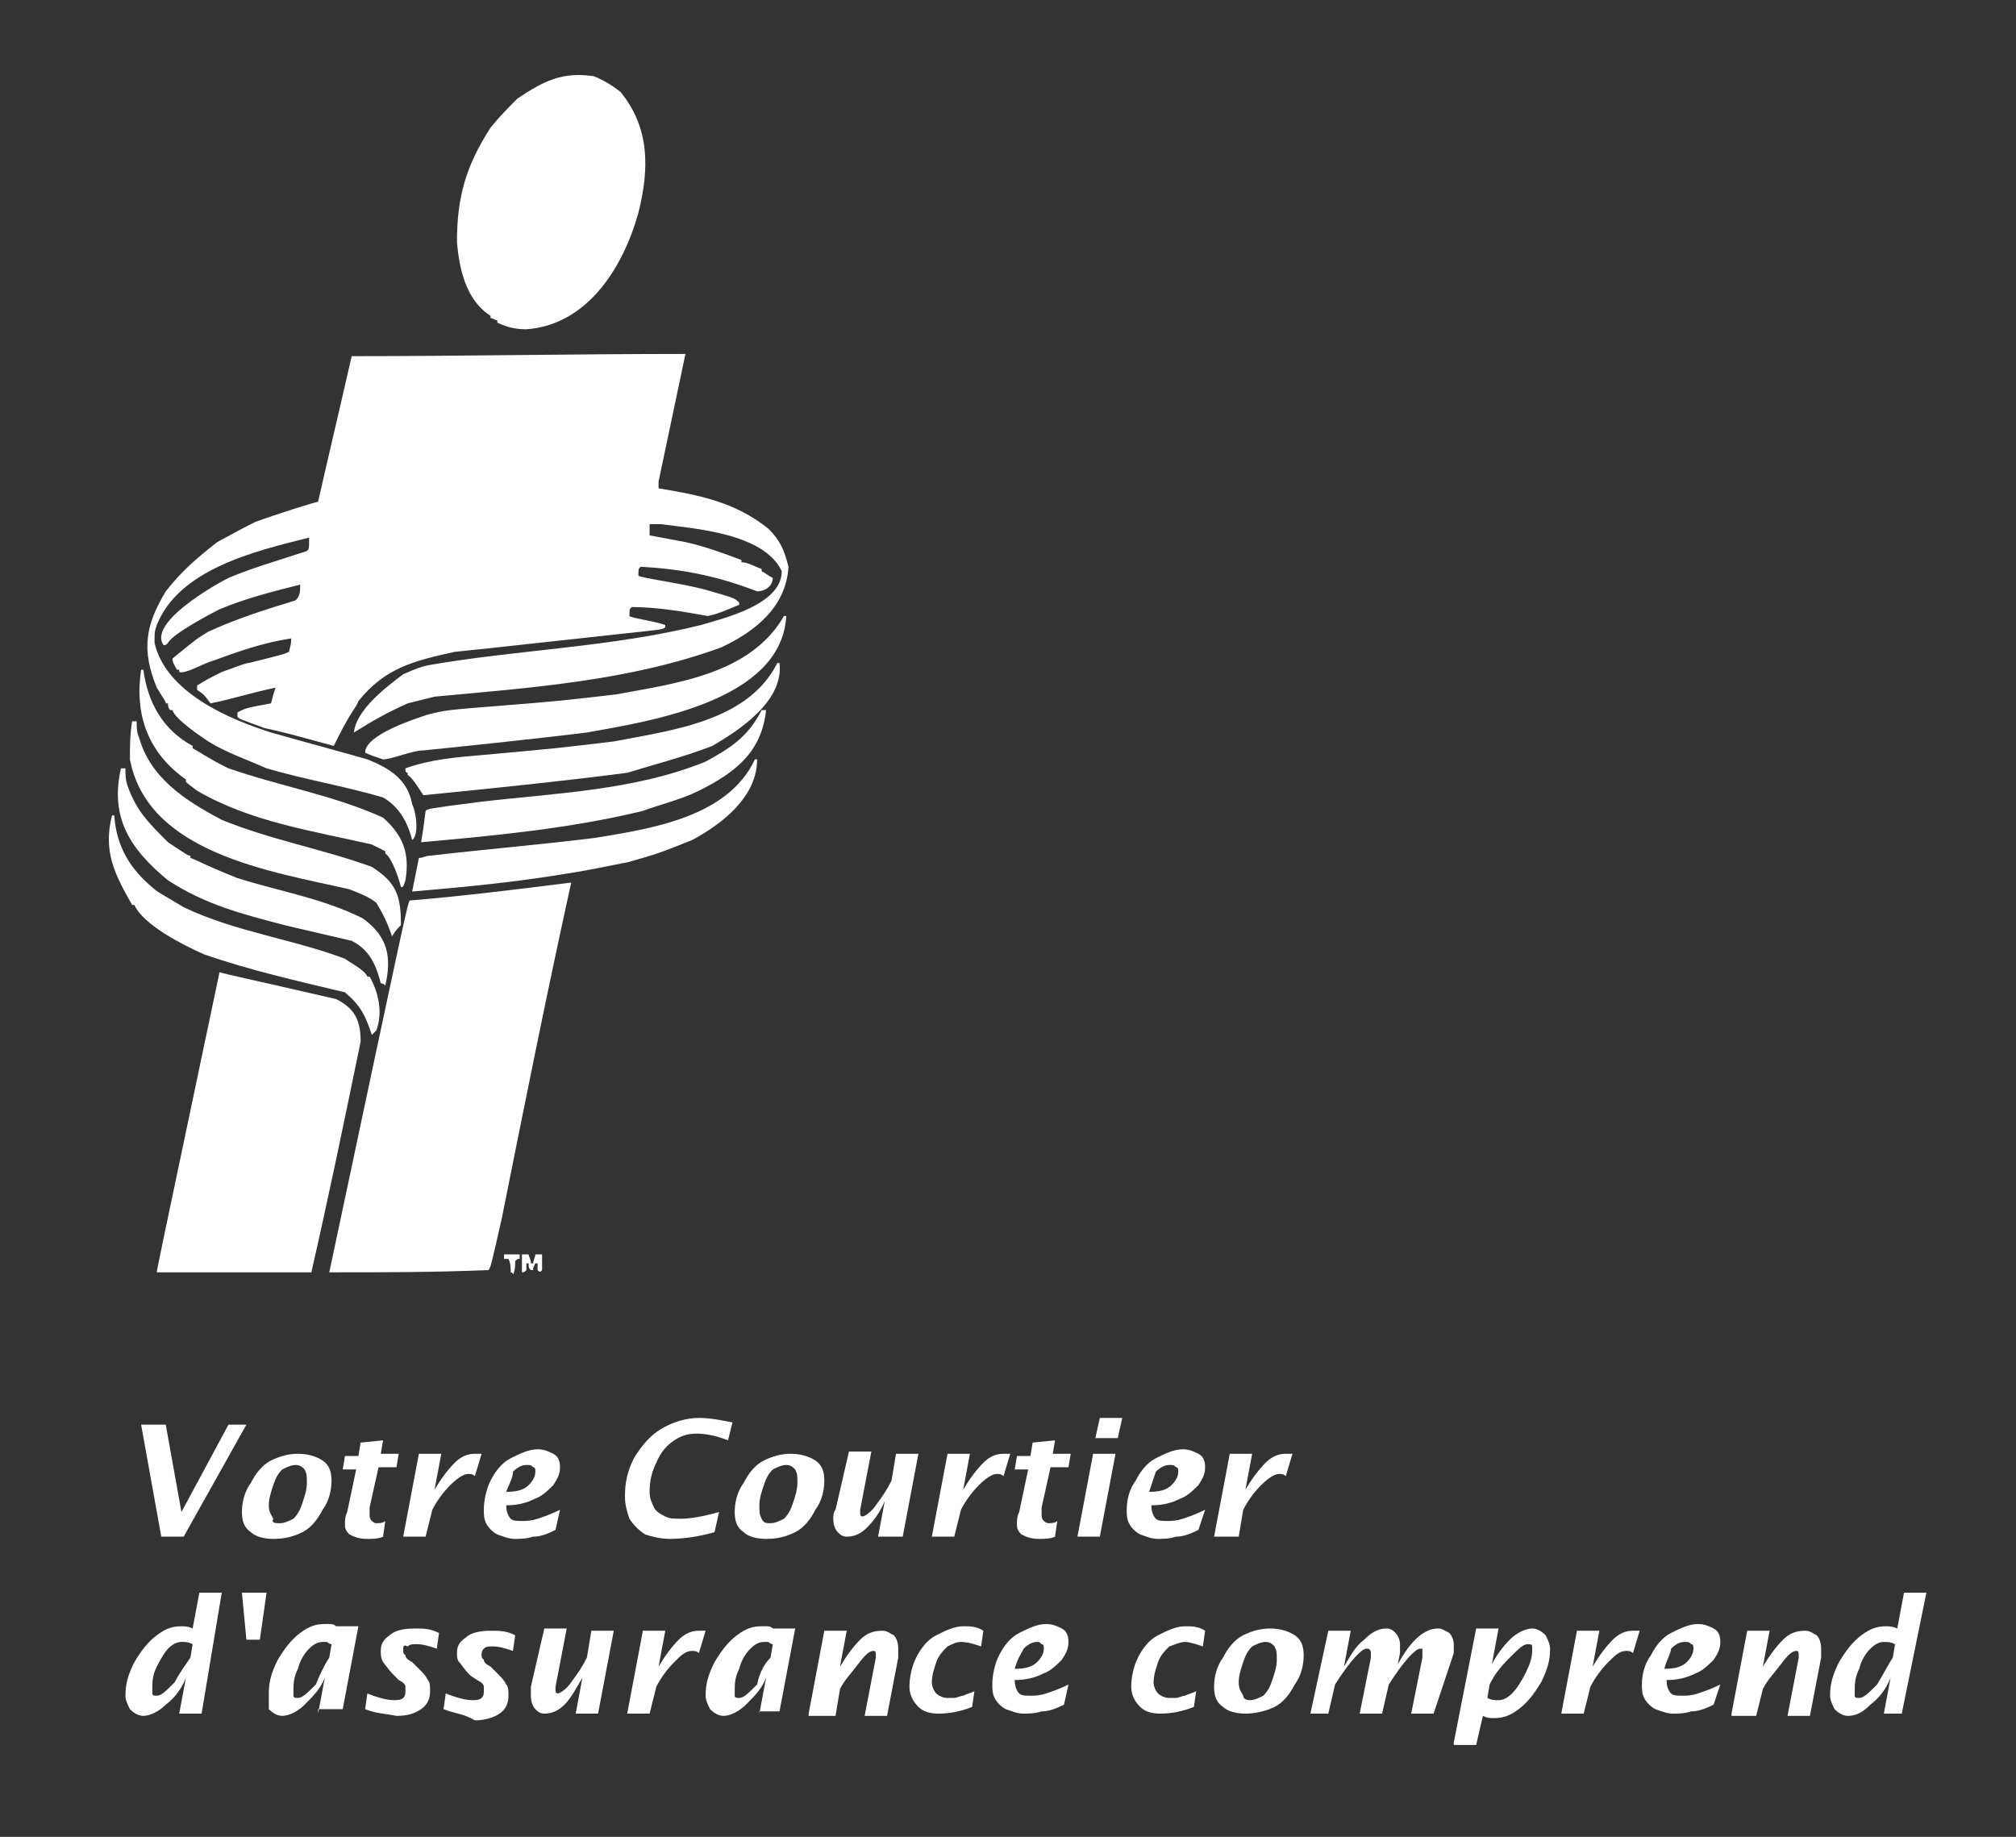
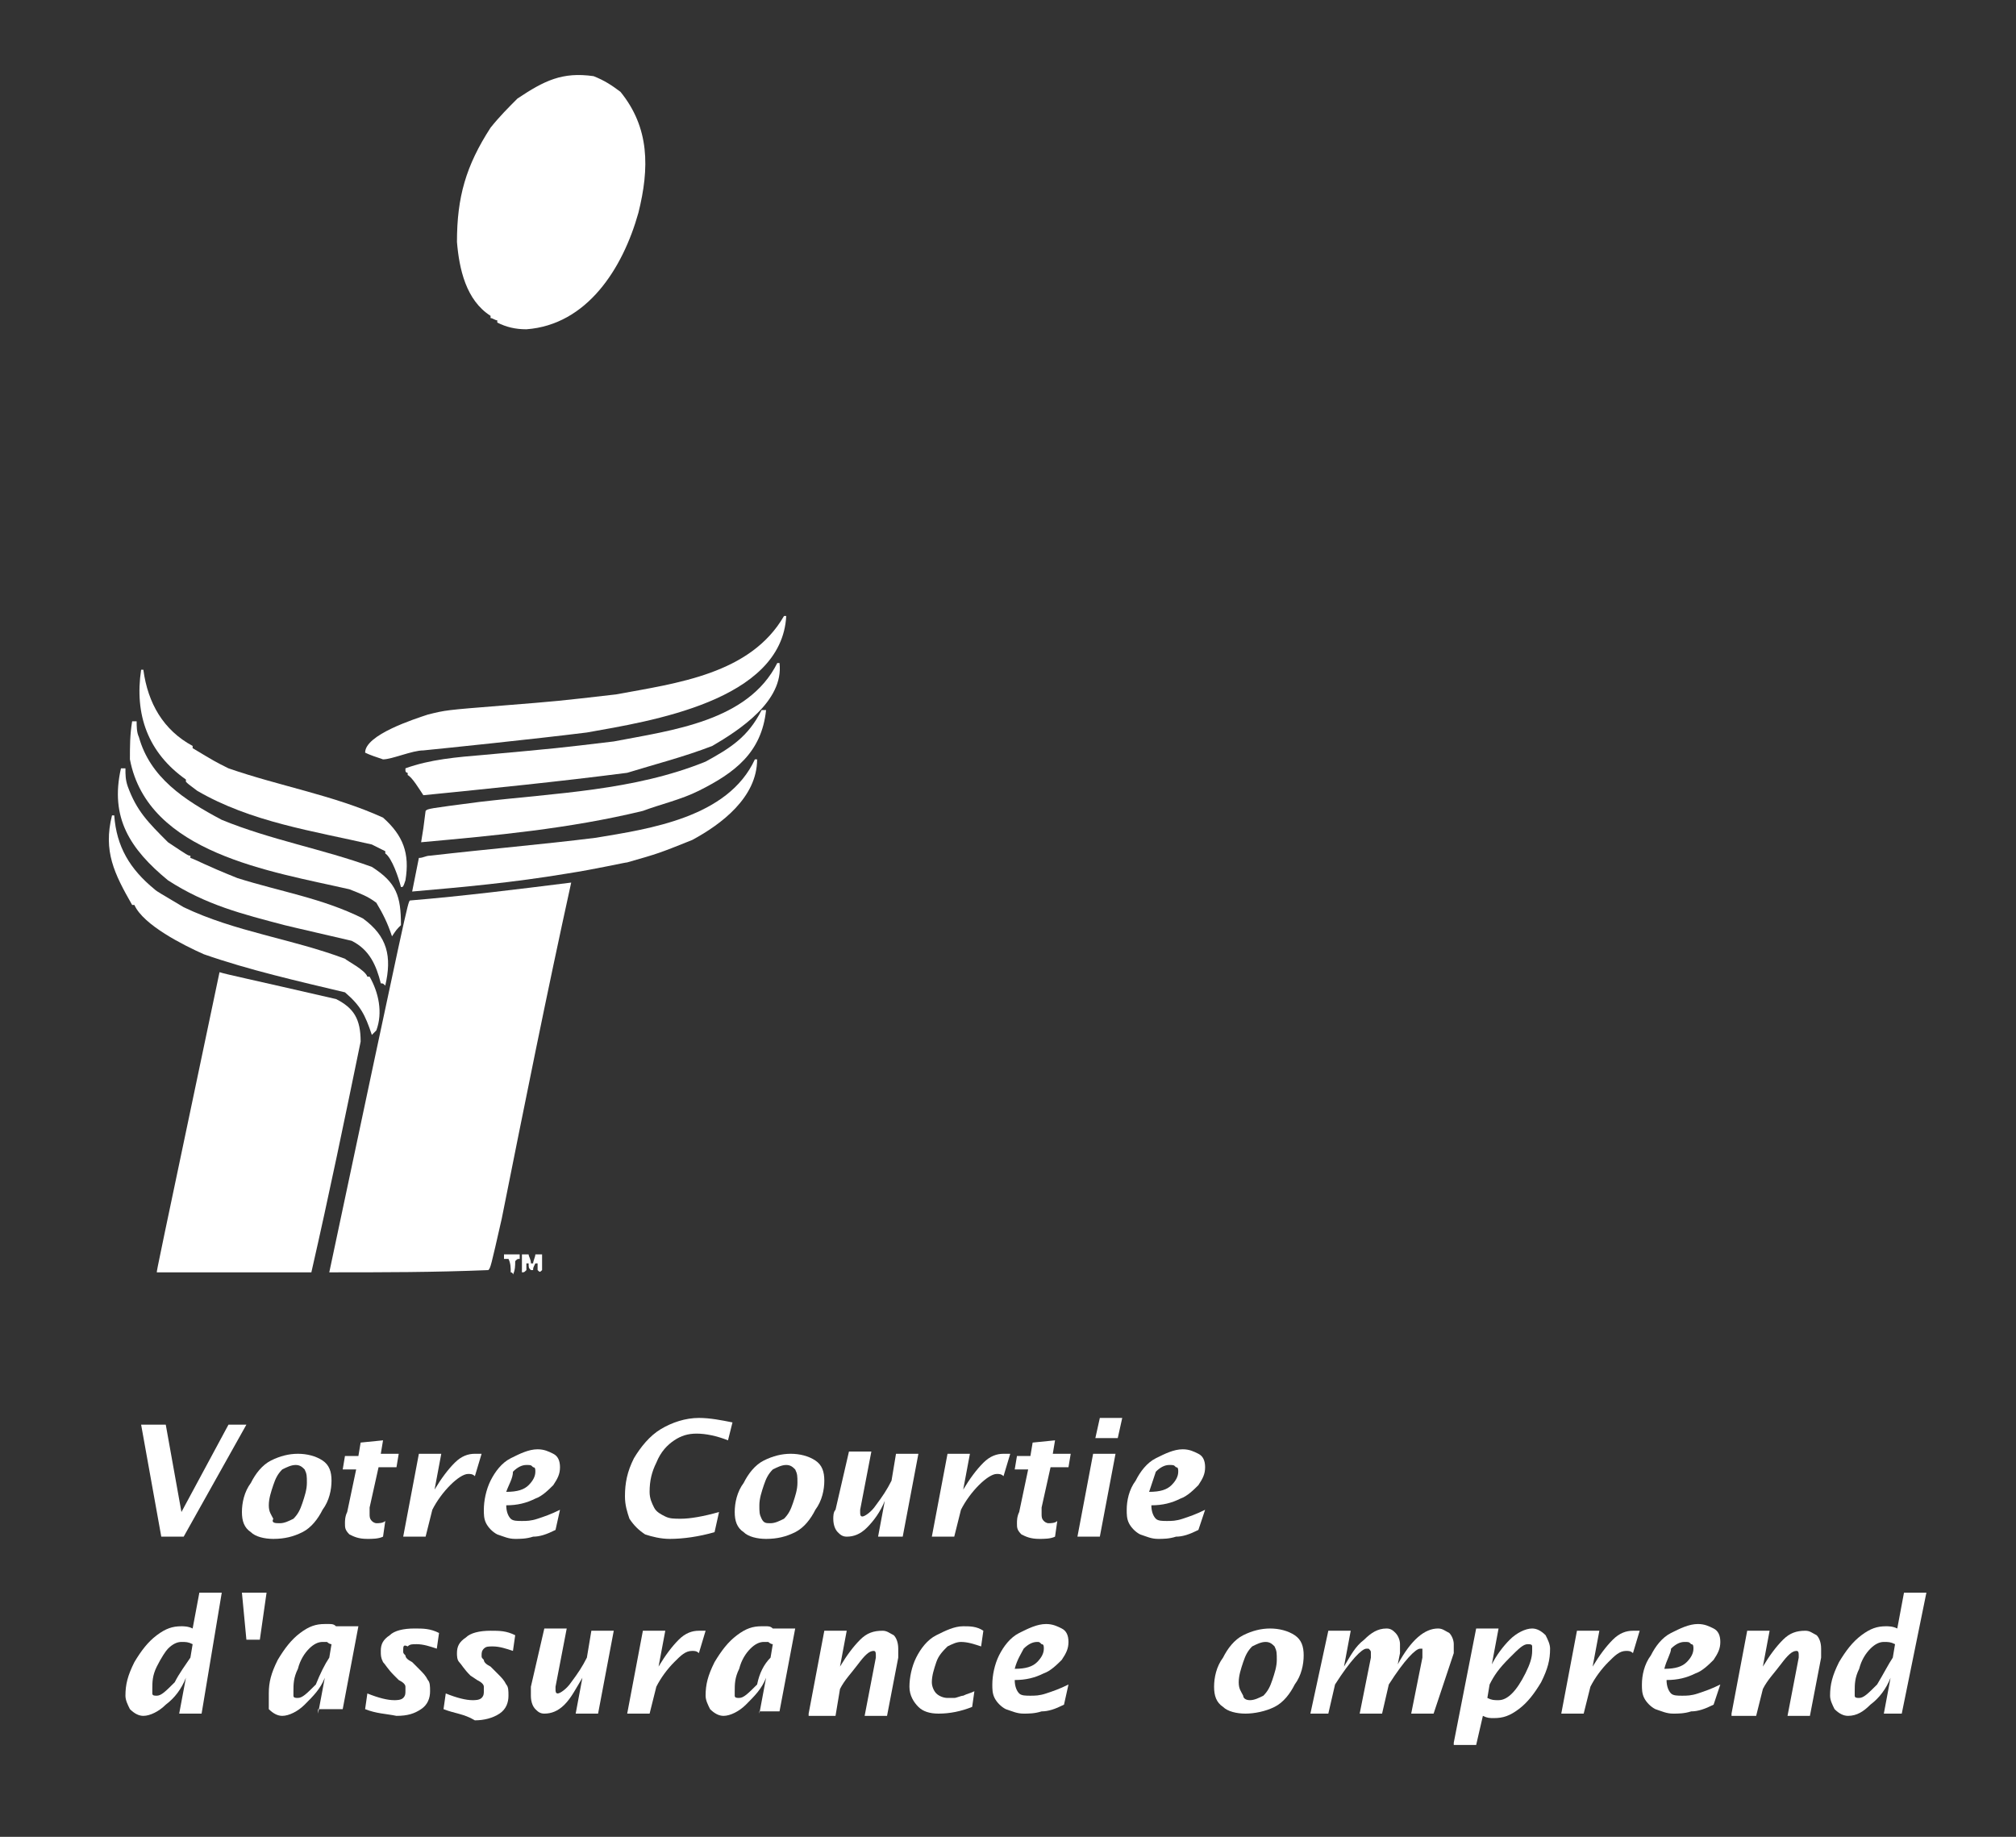
<svg xmlns="http://www.w3.org/2000/svg" version="1.1" id="Layer_1" x="0px" y="0px" viewBox="0 0 90 82" style="enable-background:new 0 0 90 82;" xml:space="preserve">
  <rect x="0" y="0" width="90" height="82" fill="#333333" stroke="none" />
  <style type="text/css">
	.st0{fill:#FFFFFF;}
</style>
  <g>
    <g>
      <path class="st0" d="M7,56.8c0-0.1,0-0.1,2.8-13.4c0.3,0.1,1.3,0.3,5.2,1.2c0.8,0.4,1.1,0.9,1.1,1.9c-0.7,3.4-1.4,6.8-2.2,10.3    C11.7,56.8,9.3,56.8,7,56.8z" />
      <path class="st0" d="M14.7,56.8c3.5-16.5,3.5-16.5,3.6-16.6c2.4-0.2,4.8-0.5,7.2-0.8c-1.1,5-2.1,10-3.1,15    c-0.5,2.2-0.5,2.2-0.6,2.3C19.4,56.8,17.1,56.8,14.7,56.8z" />
      <path class="st0" d="M22.8,56.8c0-0.2,0-0.4-0.1-0.6c-0.1,0-0.1,0-0.2,0c0-0.1,0-0.1,0-0.2c0.2,0,0.4,0,0.7,0c0,0.1,0,0.1,0,0.2    c-0.1,0-0.1,0-0.2,0.1c0,0.2,0,0.4-0.1,0.6C22.9,56.8,22.8,56.8,22.8,56.8z" />
      <path class="st0" d="M23.3,56.8c0-0.3,0-0.5,0-0.8c0.1,0,0.2,0,0.3,0c0,0.1,0.1,0.2,0.1,0.4c0,0,0,0,0.1,0c0-0.1,0.1-0.3,0.1-0.4    c0.1,0,0.2,0,0.3,0c0,0.2,0,0.5,0,0.7c-0.1,0.1-0.1,0.1-0.2,0c0-0.1,0-0.2,0-0.3c0,0-0.1,0-0.1,0c-0.1,0.2-0.1,0.2-0.1,0.3    c0,0-0.1,0-0.1,0c-0.1-0.1-0.1-0.1-0.1-0.3c0,0,0,0-0.1,0c0,0.1,0,0.2,0,0.3C23.4,56.8,23.4,56.8,23.3,56.8z" />
      <path class="st0" d="M16.6,46.2c-0.3-0.9-0.5-1.3-1.2-1.9c-2.1-0.5-4.3-1-6.3-1.7c-0.9-0.4-2.7-1.3-3.1-2.2c0,0-0.1,0-0.1,0    c-0.8-1.4-1.3-2.4-0.9-4c0,0,0.1,0,0.1,0c0.1,1.4,0.7,2.4,1.8,3.3c0.1,0.1,0.3,0.2,1.3,0.8c2.3,1.1,4.8,1.4,7.2,2.3    c0.1,0.1,0.9,0.5,1,0.8c0,0,0.1,0,0.1,0c0.4,0.7,0.6,1.6,0.3,2.4C16.7,46.1,16.6,46.2,16.6,46.2z" />
      <path class="st0" d="M17,43.9c-0.2-0.8-0.5-1.5-1.3-1.9c-2.6-0.6-3-0.7-3-0.7c-1.9-0.5-3.5-0.9-5.2-2c-1.7-1.4-2.6-2.8-2.1-5    c0.1,0,0.1,0,0.2,0c0,0.3,0,0.5,0.1,0.8c0.4,1.1,0.9,1.6,1.8,2.5c0.9,0.6,0.9,0.6,1,0.6c0,0,0,0,0,0.1c0.3,0.1,0.6,0.3,2.1,0.9    c1.9,0.6,3.8,0.9,5.6,1.8c1.1,0.8,1.3,1.7,1,3C17.1,43.9,17.1,43.9,17,43.9z" />
      <path class="st0" d="M17.5,41.8c-0.2-0.6-0.4-1-0.7-1.5c-0.4-0.3-0.7-0.4-1.2-0.6c-3.5-0.8-9-1.6-9.8-5.8c0-0.6,0-1.1,0.1-1.7    c0,0,0.1,0,0.2,0c0,0.2,0,0.5,0.1,0.7c0.5,1.8,2,2.8,3.7,3.7c2.2,0.9,4.5,1.3,6.7,2.1c1.1,0.7,1.3,1.3,1.3,2.6    C17.7,41.5,17.7,41.5,17.5,41.8C17.6,41.7,17.6,41.7,17.5,41.8z" />
      <path class="st0" d="M18.4,39.8c0.1-0.5,0.2-1,0.3-1.5c0.2,0,0.3-0.1,0.5-0.1c2.6-0.3,5-0.5,7.4-0.8c2.4-0.4,5.9-0.9,7.1-3.5    c0,0,0.1,0,0.1,0c0,1.7-1.6,2.9-2.9,3.6c-1.5,0.6-1.5,0.6-2.9,1c-0.1,0-1.4,0.3-2.7,0.5C22.9,39.4,20.7,39.6,18.4,39.8z" />
      <path class="st0" d="M17.9,39.6c-0.1-0.4-0.4-1.3-0.7-1.5c0,0,0,0,0-0.1c-0.2-0.1-0.4-0.2-0.6-0.3c-2.6-0.6-5.4-1-7.8-2.4    C8.4,35,8.4,35,8.3,34.9c0,0,0-0.1,0-0.1c-1.7-1.2-2.3-2.9-2-4.9c0,0,0.1,0,0.1,0c0.2,1.5,0.9,2.7,2.2,3.4c0,0,0,0.1,0,0.1    c1,0.6,1,0.6,1.6,0.9c2.3,0.8,4.7,1.2,6.9,2.2c0.9,0.8,1.2,1.6,1,2.8C18,39.6,18,39.6,17.9,39.6z" />
      <path class="st0" d="M18.8,37.6c0.1-0.6,0.1-0.6,0.2-1.4c0.1-0.1,0.1-0.1,2.4-0.4c3.4-0.4,6.9-0.5,10.1-1.8    c1.1-0.6,1.9-1.1,2.5-2.3c0,0,0.1,0,0.2,0c-0.2,1.9-1.4,2.8-3,3.6c-0.8,0.4-1.7,0.6-2.5,0.9C25.4,37,22.1,37.3,18.8,37.6z" />
-       <path class="st0" d="M18.4,37.5c-0.2-0.8-0.6-1.5-1.3-1.9c-1.7-0.5-3.5-0.8-5.2-1.3c-0.9-0.4-1.8-0.7-2.6-1.2    c-0.3-0.2-1.5-1-1.6-1.4c0,0,0,0-0.1,0c-0.1-0.1-0.1-0.2-0.1-0.3c0,0-0.1,0-0.1,0c0-0.1-0.1-0.2-0.4-0.7c-0.7-1.7-0.5-2.8,0.4-4.3    c0.7-0.9,1.4-1.5,2.3-2.2c1.1-0.6,1.1-0.6,1.7-0.9c0.8-0.3,2.7-0.9,2.8-0.9c0.5-2.2,1-4.3,1.5-6.5c5,0,9.9-0.1,14.9-0.1    c-0.4,1.9-0.8,3.8-1.2,5.7c0,0.1,0,0.2,0,0.3c1.8,0.3,3.4,0.6,4.9,1.8c0.5,0.5,0.7,0.9,0.9,1.7c-0.1,1.8-1.5,2.9-3,3.6    c-4.1,1.5-8.5,1.8-12.8,2.2c-0.4,0.1-0.8,0.2-1.2,0.3c-0.9,0.4-1.6,0.8-2.4,1.3c0.1-1,1.4-2,2.2-2.6c0.7-0.3,0.7-0.3,1.1-0.4    c4-0.7,8.2-0.8,12.2-1.8c1-0.3,3.6-0.9,3.6-2.4c-0.8-1.7-3.9-1.9-5.4-2.1c-0.1,0-0.3,0-0.5,0c0,0.1,0,0.1,0,0.5    c0.5,0.1,1.1,0.2,1.6,0.3c0.9,0.2,1.7,0.5,2.5,0.8c0,0,0,0.1,0,0.1c0.3,0,0.6,0.2,0.9,0.3c0,0,0,0.1,0,0.1    c0.2,0.1,0.3,0.2,0.5,0.3c0,0.4-0.4,0.6-0.7,0.6c-1.8-0.7-3.4-1-5.2-1.1c-0.1,0.1-0.1,0.1-0.1,0.4c0.1,0.1,1.7,0.3,2.9,0.6    c1.4,0.4,1.4,0.4,1.6,0.6c0,0,0,0.1,0,0.1c-0.5,0.2-0.9,0.4-1.4,0.5c-1.1-0.2-2.3-0.4-3.4-0.4c-0.1,0.1-0.1,0.1-0.1,0.4    c0.1,0.1,1,0.2,1.6,0.4c0,0,0,0.1,0,0.1c-0.1,0.1-0.1,0.1-2,0.3c-6.4,0.7-6.4,0.7-7.4,0.8c-1.8,0.4-3.1,0.7-4.3,2.2    c-0.1,0.3-0.3,0.4-0.9,1.6c-0.1,0.2-0.1,0.2-0.2,0.4c-2.2-0.6-2.2-0.6-3.1-0.8c-1.1-0.4-1.1-0.4-1.2-0.5c0-0.1,0-0.1,0-0.2    c0.4-0.2,0.4-0.2,1.5-0.4c0.1-0.4,0.1-0.4,0.2-0.7c-1,0.2-1.9,0.5-2.9,0.7C9.1,31,9.1,31,8.8,30.8c0-0.1,0-0.1,0-0.2    c0.5-0.3,0.5-0.3,1.1-0.6c1.1-0.4,1.1-0.4,1.2-0.4c1.6-0.4,1.6-0.4,1.8-0.5c0.1-0.4,0.1-0.4,0.1-0.6c-1.3,0.2-2.4,0.6-3.5,1    C9.1,29.6,8.3,30.1,8,30c0,0,0-0.1,0-0.1c0,0-0.1,0-0.1,0c-0.1-0.2-0.2-0.3-0.2-0.5c1.1-0.9,1.1-0.9,1.6-1.2    c1.3-0.6,2.6-1,3.9-1.4c0.2-0.2,0.2-0.4,0.2-0.7c-1.2,0.3-2.4,0.6-3.6,1.1c-0.4,0.2-2.1,1.1-2.3,1.5c-0.1,0.1-0.1,0.1-0.2,0.1    c-0.7-1,2.3-2.7,2.9-3c1.2-0.5,2.3-0.8,3.5-1.2c0.1-0.1,0.1-0.1,0.1-0.6c-2.4,0.6-5.8,1.4-6.8,3.9c-0.1,0.3-0.1,0.3-0.1,0.8    c0.5,2.2,3.3,3.4,5.2,4c1.4,0.4,2.9,0.8,4.3,1.2c1,0.4,1.8,0.9,2,2C18.6,36.3,18.7,37.3,18.4,37.5z" />
      <path class="st0" d="M18.9,35.5c-0.2-0.3-0.5-0.8-0.7-0.9c0,0,0-0.1,0-0.1c0,0-0.1,0-0.1-0.1c0,0,0-0.1,0-0.1    c1.1-0.4,2.3-0.5,3.5-0.6c3.3-0.3,3.3-0.3,5.8-0.6c2.6-0.5,6-0.9,7.3-3.5c0,0,0.1,0,0.1,0c0.2,1.7-1.8,3-3,3.7    c-1.3,0.5-2.5,0.8-3.8,1.2C24.9,34.9,21.9,35.2,18.9,35.5z" />
      <path class="st0" d="M17.1,33.9c-0.3-0.1-0.6-0.2-0.8-0.3c0-0.8,2.2-1.5,2.8-1.7c0.8-0.2,0.8-0.2,3.3-0.4c2.5-0.2,2.5-0.2,5.1-0.5    c2.7-0.5,6-0.9,7.5-3.5c0,0,0.1,0,0.1,0c-0.2,3.8-6.1,4.7-8.9,5.2c-2.4,0.3-6.3,0.7-7.3,0.8C18.4,33.5,17.5,33.9,17.1,33.9z" />
      <path class="st0" d="M23.5,14.7c-0.5,0-0.9-0.1-1.3-0.3c0,0,0,0,0-0.1c-0.1,0-0.2-0.1-0.3-0.1c0,0,0,0,0-0.1    c-1.1-0.7-1.4-2.1-1.5-3.3c0-2,0.4-3.4,1.5-5.1c0.4-0.5,0.8-0.9,1.2-1.3c1.2-0.8,2-1.2,3.4-1c0.5,0.2,0.8,0.4,1.2,0.7    c1.3,1.6,1.3,3.4,0.8,5.4C27.8,12,26.2,14.5,23.5,14.7z" />
    </g>
    <path class="st0" d="M7.2,68.6l-0.9-5h1.1l0.7,3.9l2.1-3.9h0.8l-2.8,5H7.2z" />
    <path class="st0" d="M12.2,68.7c-0.4,0-0.8-0.1-1-0.3c-0.3-0.2-0.4-0.5-0.4-0.9c0-0.4,0.1-0.9,0.4-1.3c0.2-0.4,0.5-0.8,0.9-1   c0.4-0.2,0.8-0.3,1.2-0.3c0.4,0,0.8,0.1,1.1,0.3c0.3,0.2,0.4,0.5,0.4,0.9c0,0.4-0.1,0.9-0.4,1.3c-0.2,0.4-0.5,0.8-0.9,1   C13.1,68.6,12.7,68.7,12.2,68.7z M12.5,68c0.2,0,0.4-0.1,0.6-0.2c0.2-0.2,0.3-0.4,0.4-0.7c0.1-0.3,0.2-0.6,0.2-0.9   c0-0.3,0-0.4-0.1-0.6c-0.1-0.1-0.2-0.2-0.4-0.2c-0.2,0-0.4,0.1-0.6,0.2c-0.2,0.2-0.3,0.4-0.4,0.7c-0.1,0.3-0.2,0.6-0.2,0.9   c0,0.3,0.1,0.4,0.2,0.6C12.1,68,12.3,68,12.5,68z" />
    <path class="st0" d="M17.1,68.6c-0.2,0.1-0.5,0.1-0.7,0.1c-0.4,0-0.6-0.1-0.8-0.2c-0.2-0.2-0.2-0.3-0.2-0.5c0-0.1,0-0.3,0.1-0.5   l0.4-1.9h-0.6l0.1-0.6h0.6l0.1-0.6l1-0.1L17,64.9h0.8l-0.1,0.6h-0.8l-0.4,1.8c0,0.1,0,0.3,0,0.3c0,0.1,0,0.2,0.1,0.3   c0.1,0.1,0.2,0.1,0.2,0.1c0.1,0,0.3,0,0.4-0.1L17.1,68.6z" />
    <path class="st0" d="M18,68.6l0.7-3.7h1l-0.3,1.6c0.3-0.5,0.6-0.9,0.9-1.2c0.3-0.3,0.6-0.4,0.9-0.4c0.1,0,0.2,0,0.3,0l-0.3,1   c-0.1-0.1-0.2-0.1-0.3-0.1c-0.2,0-0.5,0.2-0.8,0.5c-0.3,0.3-0.6,0.7-0.8,1.1L19,68.6H18z" />
    <path class="st0" d="M24.8,68.3c-0.4,0.2-0.7,0.3-1,0.3c-0.3,0.1-0.6,0.1-0.8,0.1c-0.3,0-0.5-0.1-0.8-0.2c-0.2-0.1-0.4-0.3-0.5-0.5   c-0.1-0.2-0.1-0.4-0.1-0.6c0-0.4,0.1-0.9,0.3-1.3c0.2-0.4,0.5-0.8,0.9-1c0.4-0.2,0.8-0.4,1.2-0.4c0.3,0,0.5,0.1,0.7,0.2   c0.2,0.1,0.3,0.3,0.3,0.6c0,0.3-0.1,0.5-0.3,0.8c-0.2,0.2-0.5,0.5-0.8,0.6c-0.4,0.2-0.8,0.3-1.3,0.3c0,0.3,0.1,0.5,0.2,0.6   c0.1,0.1,0.3,0.1,0.5,0.1c0.2,0,0.4,0,0.7-0.1c0.3-0.1,0.6-0.2,1-0.4L24.8,68.3z M22.6,66.6c0.5,0,0.8-0.1,1-0.3   c0.2-0.2,0.3-0.4,0.3-0.6c0-0.1,0-0.2-0.1-0.2c-0.1-0.1-0.1-0.1-0.3-0.1c-0.2,0-0.4,0.1-0.6,0.3C22.9,66,22.7,66.3,22.6,66.6z" />
    <path class="st0" d="M31.9,68.4c-0.7,0.2-1.4,0.3-2,0.3c-0.4,0-0.8-0.1-1.1-0.2c-0.3-0.2-0.5-0.4-0.7-0.7c-0.1-0.3-0.2-0.6-0.2-1   c0-0.6,0.1-1.1,0.4-1.7c0.3-0.5,0.7-1,1.2-1.3c0.5-0.3,1.1-0.5,1.7-0.5c0.5,0,1,0.1,1.5,0.2l-0.2,0.8c-0.5-0.2-1-0.3-1.4-0.3   c-0.4,0-0.7,0.1-1,0.3c-0.3,0.2-0.6,0.5-0.8,1c-0.2,0.4-0.3,0.8-0.3,1.3c0,0.3,0.1,0.5,0.2,0.7c0.1,0.2,0.3,0.3,0.5,0.4   c0.2,0.1,0.4,0.1,0.7,0.1c0.4,0,1-0.1,1.7-0.3L31.9,68.4z" />
    <path class="st0" d="M34.2,68.7c-0.4,0-0.8-0.1-1-0.3c-0.3-0.2-0.4-0.5-0.4-0.9c0-0.4,0.1-0.9,0.4-1.3c0.2-0.4,0.5-0.8,0.9-1   c0.4-0.2,0.8-0.3,1.2-0.3c0.4,0,0.8,0.1,1.1,0.3c0.3,0.2,0.4,0.5,0.4,0.9c0,0.4-0.1,0.9-0.4,1.3c-0.2,0.4-0.5,0.8-0.9,1   C35.1,68.6,34.7,68.7,34.2,68.7z M34.4,68c0.2,0,0.4-0.1,0.6-0.2c0.2-0.2,0.3-0.4,0.4-0.7c0.1-0.3,0.2-0.6,0.2-0.9   c0-0.3,0-0.4-0.1-0.6c-0.1-0.1-0.2-0.2-0.4-0.2c-0.2,0-0.4,0.1-0.6,0.2c-0.2,0.2-0.3,0.4-0.4,0.7c-0.1,0.3-0.2,0.6-0.2,0.9   c0,0.3,0,0.4,0.1,0.6C34.1,68,34.2,68,34.4,68z" />
    <path class="st0" d="M39.2,68.6l0.3-1.6c-0.2,0.5-0.5,0.9-0.8,1.2c-0.3,0.3-0.6,0.4-0.9,0.4c-0.2,0-0.3-0.1-0.4-0.2   c-0.1-0.1-0.2-0.3-0.2-0.6c0-0.1,0-0.3,0.1-0.4l0.6-2.6h1l-0.5,2.6c0,0,0,0.1,0,0.1c0,0.1,0,0.2,0.1,0.2c0.1,0,0.4-0.2,0.6-0.5   c0.3-0.4,0.5-0.7,0.7-1.1l0.2-1.2h1l-0.7,3.7H39.2z" />
    <path class="st0" d="M41.6,68.6l0.7-3.7h1l-0.3,1.6c0.3-0.5,0.6-0.9,0.9-1.2c0.3-0.3,0.6-0.4,0.9-0.4c0.1,0,0.2,0,0.3,0l-0.3,1   c-0.1-0.1-0.2-0.1-0.3-0.1c-0.2,0-0.5,0.2-0.8,0.5c-0.3,0.3-0.6,0.7-0.8,1.1l-0.3,1.2H41.6z" />
    <path class="st0" d="M47.1,68.6c-0.2,0.1-0.5,0.1-0.7,0.1c-0.4,0-0.6-0.1-0.8-0.2c-0.2-0.2-0.2-0.3-0.2-0.5c0-0.1,0-0.3,0.1-0.5   l0.4-1.9h-0.6l0.1-0.6H46l0.1-0.6l1-0.1L47,64.9h0.8l-0.1,0.6h-0.8l-0.4,1.8c0,0.1,0,0.3,0,0.3c0,0.1,0,0.2,0.1,0.3   c0.1,0.1,0.2,0.1,0.2,0.1c0.1,0,0.3,0,0.4-0.1L47.1,68.6z" />
    <path class="st0" d="M48.1,68.6l0.7-3.7h1l-0.7,3.7H48.1z M48.9,64.2l0.2-0.9h1l-0.2,0.9H48.9z" />
    <path class="st0" d="M53.5,68.3c-0.4,0.2-0.7,0.3-1,0.3c-0.3,0.1-0.6,0.1-0.8,0.1c-0.3,0-0.5-0.1-0.8-0.2c-0.2-0.1-0.4-0.3-0.5-0.5   c-0.1-0.2-0.1-0.4-0.1-0.6c0-0.4,0.1-0.9,0.4-1.3c0.2-0.4,0.5-0.8,0.9-1c0.4-0.2,0.8-0.4,1.2-0.4c0.3,0,0.5,0.1,0.7,0.2   c0.2,0.1,0.3,0.3,0.3,0.6c0,0.3-0.1,0.5-0.3,0.8c-0.2,0.2-0.5,0.5-0.8,0.6c-0.4,0.2-0.8,0.3-1.3,0.3c0,0.3,0.1,0.5,0.2,0.6   c0.1,0.1,0.3,0.1,0.5,0.1c0.2,0,0.4,0,0.7-0.1c0.3-0.1,0.6-0.2,1-0.4L53.5,68.3z M51.3,66.6c0.5,0,0.8-0.1,1-0.3   c0.2-0.2,0.3-0.4,0.3-0.6c0-0.1,0-0.2-0.1-0.2c-0.1-0.1-0.1-0.1-0.3-0.1c-0.2,0-0.4,0.1-0.6,0.3C51.5,66,51.4,66.3,51.3,66.6z" />
-     <path class="st0" d="M54.2,68.6l0.7-3.7h1l-0.3,1.6c0.3-0.5,0.6-0.9,0.9-1.2c0.3-0.3,0.6-0.4,0.9-0.4c0.1,0,0.2,0,0.3,0l-0.3,1   c-0.1-0.1-0.2-0.1-0.3-0.1c-0.2,0-0.5,0.2-0.8,0.5c-0.3,0.3-0.6,0.7-0.8,1.1l-0.2,1.2H54.2z" />
    <path class="st0" d="M8,76.5l0.3-1.6c-0.2,0.5-0.5,0.9-0.9,1.2c-0.3,0.3-0.7,0.5-1,0.5c-0.2,0-0.4-0.1-0.6-0.3   c-0.1-0.2-0.2-0.4-0.2-0.6c0-0.5,0.1-0.9,0.4-1.5c0.3-0.5,0.6-0.9,1-1.2c0.4-0.3,0.7-0.4,1.1-0.4c0.1,0,0.3,0,0.5,0.1l0.3-1.6h1   L9,76.5H8z M8.5,74l0.1-0.6c-0.2-0.1-0.3-0.1-0.5-0.1c-0.2,0-0.4,0.1-0.6,0.3C7.4,73.7,7.2,74,7,74.4c-0.2,0.4-0.2,0.7-0.2,1   c0,0.1,0,0.1,0,0.2c0,0.1,0.1,0.1,0.2,0.1c0.2,0,0.4-0.2,0.8-0.6C8,74.7,8.3,74.3,8.5,74z" />
    <path class="st0" d="M11,73.2l-0.2-2.1h1.1l-0.3,2.1H11z" />
    <path class="st0" d="M14.2,76.5l0.3-1.6c-0.2,0.5-0.5,0.8-0.9,1.2c-0.3,0.3-0.7,0.5-1,0.5c-0.2,0-0.4-0.1-0.6-0.3   C12,76,12,75.8,12,75.6c0-0.5,0.1-0.9,0.4-1.5c0.3-0.5,0.6-0.9,1-1.2c0.4-0.3,0.7-0.4,1.1-0.4c0.1,0,0.2,0,0.2,0   c0.1,0,0.2,0,0.3,0.1h1l-0.7,3.7H14.2z M14.7,74l0.1-0.6c-0.1,0-0.2-0.1-0.2-0.1c-0.1,0-0.2,0-0.2,0c-0.2,0-0.4,0.1-0.6,0.3   c-0.2,0.2-0.4,0.5-0.5,0.9c-0.2,0.4-0.2,0.7-0.2,1c0,0.1,0,0.1,0,0.2c0,0.1,0.1,0.1,0.2,0.1c0.2,0,0.4-0.2,0.8-0.6   C14.3,74.7,14.5,74.3,14.7,74z" />
    <path class="st0" d="M16.3,76.3l0.1-0.7c0.5,0.2,0.9,0.3,1.2,0.3c0.1,0,0.3,0,0.4-0.1c0.1-0.1,0.1-0.2,0.1-0.3c0-0.1,0-0.1,0-0.2   c0-0.1-0.1-0.2-0.3-0.3l-0.2-0.2c-0.3-0.3-0.4-0.5-0.5-0.6C17,74,17,73.9,17,73.7c0-0.3,0.1-0.5,0.4-0.7c0.2-0.2,0.6-0.3,1.1-0.3   c0.4,0,0.7,0,1.1,0.2l-0.1,0.7c-0.3-0.1-0.6-0.2-0.9-0.2c-0.2,0-0.3,0-0.4,0.1C18,73.4,18,73.5,18,73.7c0,0.1,0,0.1,0.1,0.2   c0,0.1,0.1,0.2,0.3,0.3l0.3,0.3c0.2,0.2,0.3,0.3,0.4,0.5c0.1,0.1,0.1,0.3,0.1,0.5c0,0.3-0.1,0.6-0.4,0.8c-0.3,0.2-0.6,0.3-1.1,0.3   C17.2,76.5,16.8,76.5,16.3,76.3z" />
    <path class="st0" d="M19.8,76.3l0.1-0.7c0.5,0.2,0.9,0.3,1.2,0.3c0.1,0,0.3,0,0.4-0.1c0.1-0.1,0.1-0.2,0.1-0.3c0-0.1,0-0.1,0-0.2   c0-0.1-0.1-0.2-0.3-0.3l-0.3-0.2c-0.3-0.3-0.4-0.5-0.5-0.6c-0.1-0.1-0.1-0.3-0.1-0.4c0-0.3,0.1-0.5,0.4-0.7   c0.2-0.2,0.6-0.3,1.1-0.3c0.4,0,0.7,0,1.1,0.2l-0.1,0.7c-0.3-0.1-0.6-0.2-0.9-0.2c-0.2,0-0.3,0-0.4,0.1c-0.1,0.1-0.1,0.2-0.1,0.3   c0,0.1,0,0.1,0.1,0.2c0,0.1,0.1,0.2,0.3,0.3l0.3,0.3c0.2,0.2,0.3,0.3,0.4,0.5c0.1,0.1,0.1,0.3,0.1,0.5c0,0.3-0.1,0.6-0.4,0.8   c-0.3,0.2-0.7,0.3-1.1,0.3C20.7,76.5,20.3,76.5,19.8,76.3z" />
    <path class="st0" d="M25.7,76.5l0.3-1.6c-0.3,0.5-0.5,0.9-0.8,1.2c-0.3,0.3-0.6,0.4-0.9,0.4c-0.2,0-0.3-0.1-0.4-0.2   c-0.1-0.1-0.2-0.3-0.2-0.6c0-0.1,0-0.3,0-0.4l0.6-2.6h1l-0.5,2.6c0,0,0,0.1,0,0.1c0,0.1,0,0.2,0.1,0.2c0.1,0,0.4-0.2,0.6-0.5   c0.3-0.4,0.5-0.7,0.7-1.1l0.2-1.2h1l-0.7,3.7H25.7z" />
    <path class="st0" d="M28,76.5l0.7-3.7h1l-0.3,1.6c0.3-0.5,0.6-0.9,0.9-1.2c0.3-0.3,0.6-0.4,0.9-0.4c0.1,0,0.2,0,0.3,0l-0.3,1   c-0.1-0.1-0.2-0.1-0.3-0.1c-0.3,0-0.5,0.2-0.8,0.5c-0.3,0.3-0.6,0.7-0.8,1.1l-0.3,1.2H28z" />
    <path class="st0" d="M33.9,76.5l0.3-1.6c-0.2,0.5-0.5,0.8-0.9,1.2c-0.3,0.3-0.7,0.5-1,0.5c-0.2,0-0.4-0.1-0.6-0.3   c-0.1-0.2-0.2-0.4-0.2-0.6c0-0.5,0.1-0.9,0.4-1.5c0.3-0.5,0.6-0.9,1-1.2c0.4-0.3,0.7-0.4,1.1-0.4c0.1,0,0.2,0,0.2,0   c0.1,0,0.2,0,0.3,0.1h1l-0.7,3.7H33.9z M34.4,74l0.1-0.6c-0.1,0-0.2-0.1-0.2-0.1c-0.1,0-0.2,0-0.2,0c-0.2,0-0.4,0.1-0.6,0.3   c-0.2,0.2-0.4,0.5-0.5,0.9c-0.2,0.4-0.2,0.7-0.2,1c0,0.1,0,0.1,0,0.2c0,0.1,0.1,0.1,0.2,0.1c0.2,0,0.4-0.2,0.8-0.6   C33.9,74.7,34.1,74.3,34.4,74z" />
    <path class="st0" d="M36.1,76.5l0.7-3.7h1l-0.3,1.6c0.3-0.5,0.6-0.9,0.9-1.2c0.3-0.3,0.6-0.4,1-0.4c0.2,0,0.3,0.1,0.5,0.2   c0.1,0.1,0.2,0.3,0.2,0.6c0,0.1,0,0.3,0,0.4l-0.5,2.6h-1l0.5-2.6c0,0,0-0.1,0-0.1c0-0.1,0-0.2-0.1-0.2c-0.2,0-0.4,0.2-0.7,0.6   c-0.3,0.4-0.6,0.7-0.8,1.1l-0.2,1.2H36.1z" />
    <path class="st0" d="M43.4,76.2c-0.5,0.2-1,0.3-1.5,0.3c-0.4,0-0.7-0.1-0.9-0.3c-0.2-0.2-0.4-0.5-0.4-0.9c0-0.4,0.1-0.9,0.3-1.3   c0.2-0.4,0.5-0.8,0.9-1c0.4-0.2,0.8-0.4,1.2-0.4c0.3,0,0.6,0,0.9,0.2l-0.1,0.7c-0.3-0.1-0.6-0.2-0.9-0.2c-0.2,0-0.4,0.1-0.6,0.2   c-0.2,0.2-0.4,0.4-0.5,0.7c-0.1,0.3-0.2,0.6-0.2,0.9c0,0.2,0.1,0.4,0.2,0.5c0.1,0.1,0.3,0.2,0.5,0.2c0.1,0,0.2,0,0.3,0   c0.1,0,0.3-0.1,0.4-0.1c0.2-0.1,0.3-0.1,0.5-0.2L43.4,76.2z" />
    <path class="st0" d="M47.5,76.1c-0.4,0.2-0.7,0.3-1,0.3c-0.3,0.1-0.6,0.1-0.8,0.1c-0.3,0-0.5-0.1-0.8-0.2c-0.2-0.1-0.4-0.3-0.5-0.5   c-0.1-0.2-0.1-0.4-0.1-0.6c0-0.4,0.1-0.9,0.3-1.3c0.2-0.4,0.5-0.8,0.9-1c0.4-0.2,0.8-0.4,1.2-0.4c0.3,0,0.5,0.1,0.7,0.2   c0.2,0.1,0.3,0.3,0.3,0.6c0,0.3-0.1,0.5-0.3,0.8c-0.2,0.2-0.5,0.5-0.8,0.6c-0.4,0.2-0.8,0.3-1.3,0.3c0,0.3,0.1,0.5,0.2,0.6   c0.1,0.1,0.3,0.1,0.5,0.1c0.2,0,0.4,0,0.7-0.1c0.3-0.1,0.6-0.2,1-0.4L47.5,76.1z M45.3,74.5c0.5,0,0.8-0.1,1-0.3   c0.2-0.2,0.3-0.4,0.3-0.6c0-0.1,0-0.2-0.1-0.2c-0.1-0.1-0.1-0.1-0.2-0.1c-0.2,0-0.4,0.1-0.6,0.3C45.6,73.8,45.4,74.1,45.3,74.5z" />
-     <path class="st0" d="M53.3,76.2c-0.5,0.2-1,0.3-1.5,0.3c-0.4,0-0.7-0.1-0.9-0.3c-0.2-0.2-0.4-0.5-0.4-0.9c0-0.4,0.1-0.9,0.3-1.3   c0.2-0.4,0.5-0.8,0.9-1c0.4-0.2,0.8-0.4,1.2-0.4c0.3,0,0.6,0,0.9,0.2l-0.1,0.7c-0.3-0.1-0.6-0.2-0.8-0.2c-0.2,0-0.4,0.1-0.7,0.2   c-0.2,0.2-0.4,0.4-0.5,0.7c-0.1,0.3-0.2,0.6-0.2,0.9c0,0.2,0.1,0.4,0.2,0.5c0.1,0.1,0.3,0.2,0.5,0.2c0.1,0,0.2,0,0.3,0   c0.1,0,0.3-0.1,0.4-0.1c0.2-0.1,0.3-0.1,0.5-0.2L53.3,76.2z" />
    <path class="st0" d="M55.6,76.5c-0.4,0-0.8-0.1-1-0.3c-0.3-0.2-0.4-0.5-0.4-0.9c0-0.4,0.1-0.9,0.4-1.3c0.2-0.4,0.5-0.8,0.9-1   c0.4-0.2,0.8-0.3,1.2-0.3c0.4,0,0.8,0.1,1.1,0.3c0.3,0.2,0.4,0.5,0.4,0.9c0,0.4-0.1,0.9-0.4,1.3c-0.2,0.4-0.5,0.8-0.9,1   C56.5,76.4,56,76.5,55.6,76.5z M55.8,75.9c0.2,0,0.4-0.1,0.6-0.2c0.2-0.2,0.3-0.4,0.4-0.7c0.1-0.3,0.2-0.6,0.2-0.9   c0-0.3,0-0.4-0.1-0.6c-0.1-0.1-0.2-0.2-0.4-0.2c-0.2,0-0.4,0.1-0.6,0.2c-0.2,0.2-0.3,0.4-0.4,0.7c-0.1,0.3-0.2,0.6-0.2,0.9   c0,0.3,0.1,0.4,0.2,0.6C55.5,75.8,55.6,75.9,55.8,75.9z" />
    <path class="st0" d="M58.5,76.5l0.8-3.7h1l-0.3,1.6c0.3-0.5,0.5-0.9,0.9-1.2c0.3-0.3,0.6-0.5,1-0.5c0.2,0,0.3,0.1,0.4,0.2   c0.1,0.1,0.2,0.3,0.2,0.5c0,0.1,0,0.3,0,0.4l-0.1,0.5c0.6-1.1,1.2-1.6,1.8-1.6c0.2,0,0.3,0.1,0.5,0.2c0.1,0.1,0.2,0.3,0.2,0.5   c0,0.1,0,0.2,0,0.4L64,76.5h-1l0.5-2.5c0-0.1,0-0.1,0-0.2c0-0.1,0-0.1,0-0.2c0,0-0.1,0-0.1,0c-0.2,0-0.7,0.5-1.4,1.6l-0.3,1.3h-1   l0.5-2.5c0-0.1,0-0.1,0-0.2c0-0.1,0-0.1-0.1-0.2c0,0-0.1,0-0.1,0c-0.2,0-0.7,0.5-1.4,1.6l-0.3,1.3H58.5z" />
    <path class="st0" d="M64.9,77.8l1-5.1h1l-0.3,1.6c0.2-0.4,0.5-0.8,0.8-1.1c0.3-0.3,0.7-0.5,1-0.5c0.2,0,0.4,0.1,0.6,0.3   c0.1,0.2,0.2,0.4,0.2,0.6c0,0.5-0.1,0.9-0.4,1.5c-0.3,0.5-0.6,0.9-1,1.2c-0.4,0.3-0.7,0.4-1.1,0.4c-0.2,0-0.3,0-0.5-0.1l-0.3,1.3   H64.9z M66.5,75.2l-0.1,0.6c0.2,0.1,0.3,0.1,0.5,0.1c0.2,0,0.4-0.1,0.6-0.3c0.2-0.2,0.4-0.5,0.6-0.9c0.2-0.4,0.3-0.7,0.3-1   c0-0.1,0-0.1,0-0.2c0-0.1-0.1-0.1-0.2-0.1c-0.2,0-0.4,0.2-0.8,0.6C66.9,74.5,66.7,74.8,66.5,75.2z" />
    <path class="st0" d="M69.7,76.5l0.7-3.7h1l-0.3,1.6c0.3-0.5,0.6-0.9,0.9-1.2c0.3-0.3,0.6-0.4,0.9-0.4c0.1,0,0.2,0,0.3,0l-0.3,1   c-0.1-0.1-0.2-0.1-0.3-0.1c-0.3,0-0.5,0.2-0.8,0.5c-0.3,0.3-0.6,0.7-0.8,1.1l-0.3,1.2H69.7z" />
    <path class="st0" d="M76.5,76.1c-0.4,0.2-0.7,0.3-1,0.3c-0.3,0.1-0.6,0.1-0.8,0.1c-0.3,0-0.5-0.1-0.8-0.2c-0.2-0.1-0.4-0.3-0.5-0.5   c-0.1-0.2-0.1-0.4-0.1-0.6c0-0.4,0.1-0.9,0.4-1.3c0.2-0.4,0.5-0.8,0.9-1c0.4-0.2,0.8-0.4,1.2-0.4c0.3,0,0.5,0.1,0.7,0.2   c0.2,0.1,0.3,0.3,0.3,0.6c0,0.3-0.1,0.5-0.3,0.8c-0.2,0.2-0.5,0.5-0.8,0.6c-0.4,0.2-0.8,0.3-1.3,0.3c0,0.3,0.1,0.5,0.2,0.6   c0.1,0.1,0.3,0.1,0.5,0.1c0.2,0,0.4,0,0.7-0.1c0.3-0.1,0.6-0.2,1-0.4L76.5,76.1z M74.3,74.5c0.5,0,0.8-0.1,1-0.3   c0.2-0.2,0.3-0.4,0.3-0.6c0-0.1,0-0.2-0.1-0.2c-0.1-0.1-0.1-0.1-0.3-0.1c-0.2,0-0.4,0.1-0.6,0.3C74.6,73.8,74.4,74.1,74.3,74.5z" />
    <path class="st0" d="M77.3,76.5l0.7-3.7h1l-0.3,1.6c0.3-0.5,0.6-0.9,0.9-1.2c0.3-0.3,0.6-0.4,1-0.4c0.2,0,0.3,0.1,0.5,0.2   c0.1,0.1,0.2,0.3,0.2,0.6c0,0.1,0,0.3,0,0.4l-0.5,2.6h-1l0.5-2.6c0,0,0-0.1,0-0.1c0-0.1,0-0.2-0.1-0.2c-0.2,0-0.4,0.2-0.7,0.6   c-0.3,0.4-0.6,0.7-0.8,1.1l-0.3,1.2H77.3z" />
    <path class="st0" d="M84.1,76.5l0.3-1.6c-0.2,0.5-0.5,0.9-0.9,1.2c-0.3,0.3-0.6,0.5-1,0.5c-0.2,0-0.4-0.1-0.6-0.3   c-0.1-0.2-0.2-0.4-0.2-0.6c0-0.5,0.1-0.9,0.4-1.5c0.3-0.5,0.6-0.9,1-1.2c0.4-0.3,0.7-0.4,1.1-0.4c0.1,0,0.3,0,0.5,0.1l0.3-1.6h1   l-1.1,5.4H84.1z M84.5,74l0.1-0.6c-0.2-0.1-0.3-0.1-0.5-0.1c-0.2,0-0.4,0.1-0.6,0.3c-0.2,0.2-0.4,0.5-0.5,0.9   c-0.2,0.4-0.2,0.7-0.2,1c0,0.1,0,0.1,0,0.2c0,0.1,0.1,0.1,0.2,0.1c0.2,0,0.4-0.2,0.8-0.6C84.1,74.7,84.3,74.3,84.5,74z" />
  </g>
</svg>